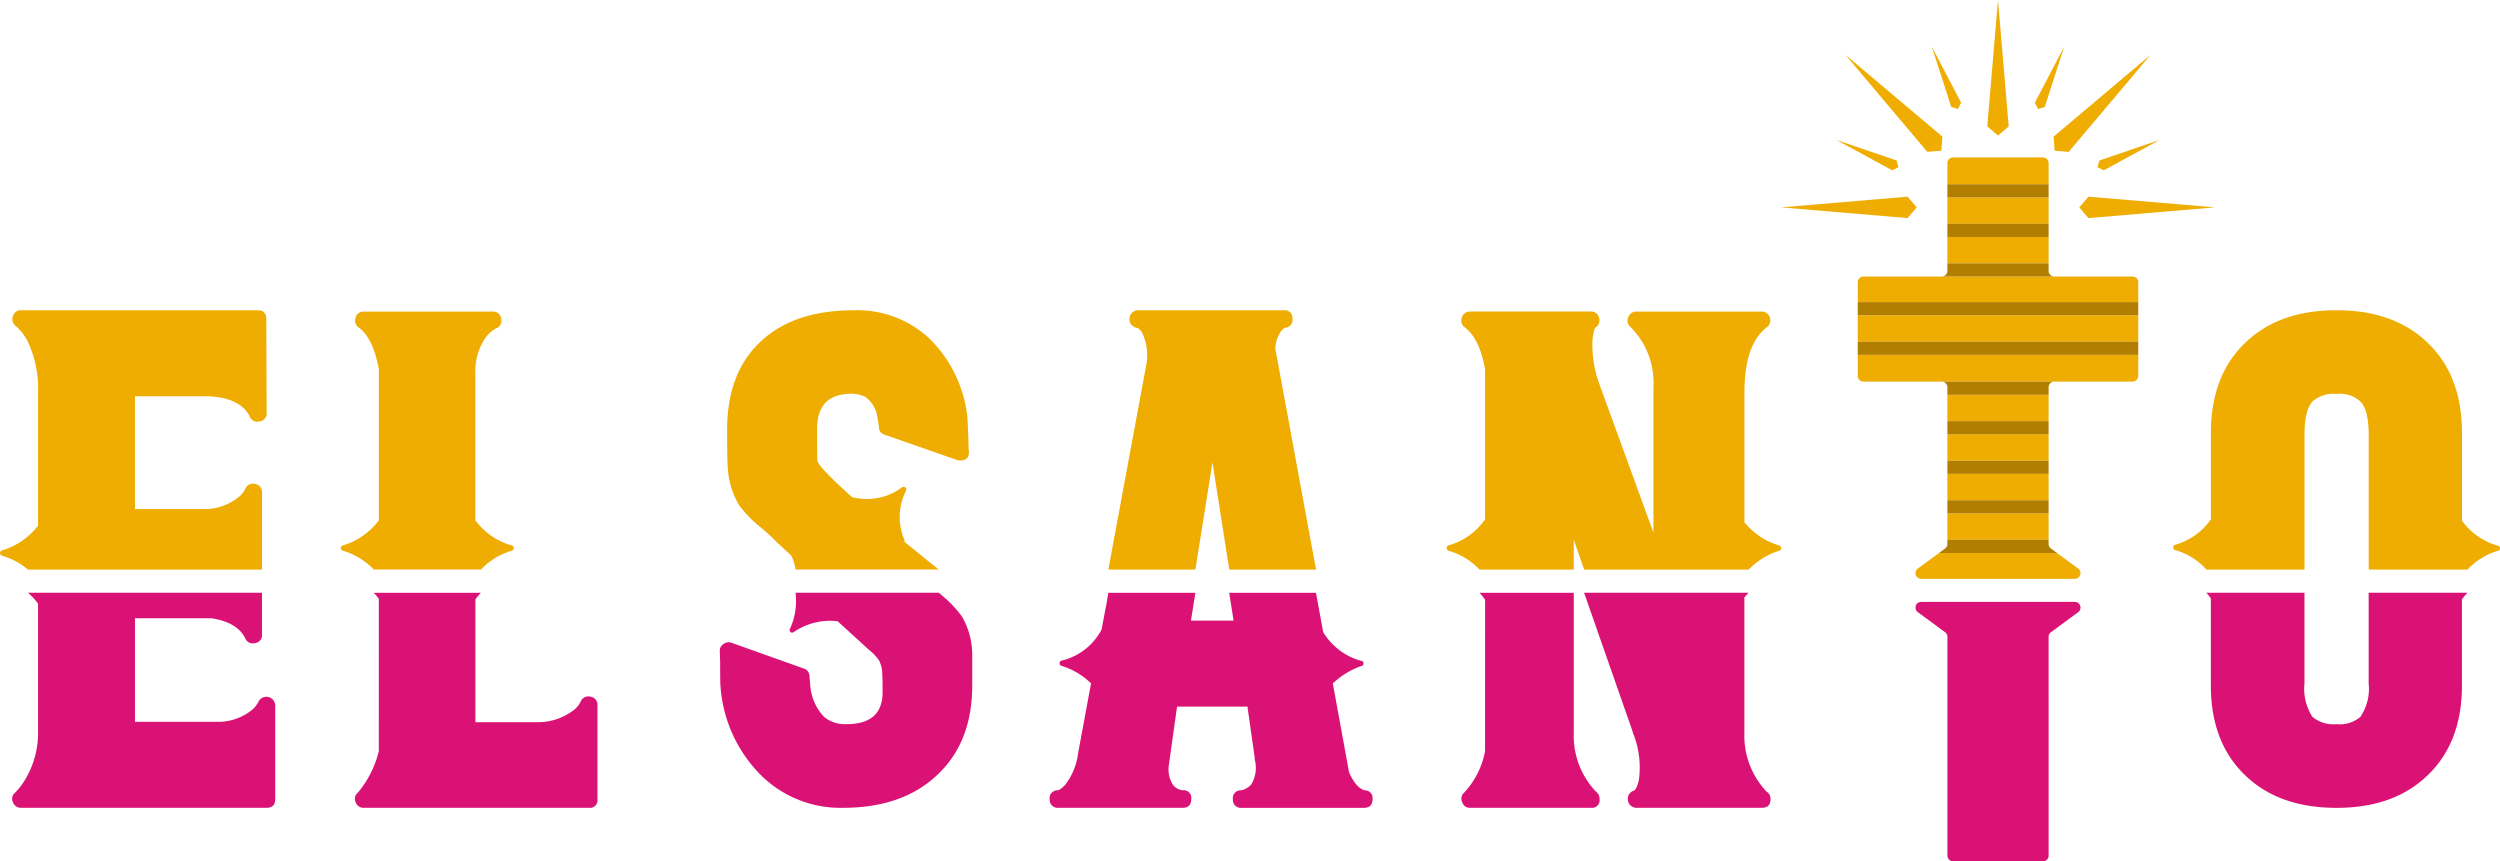
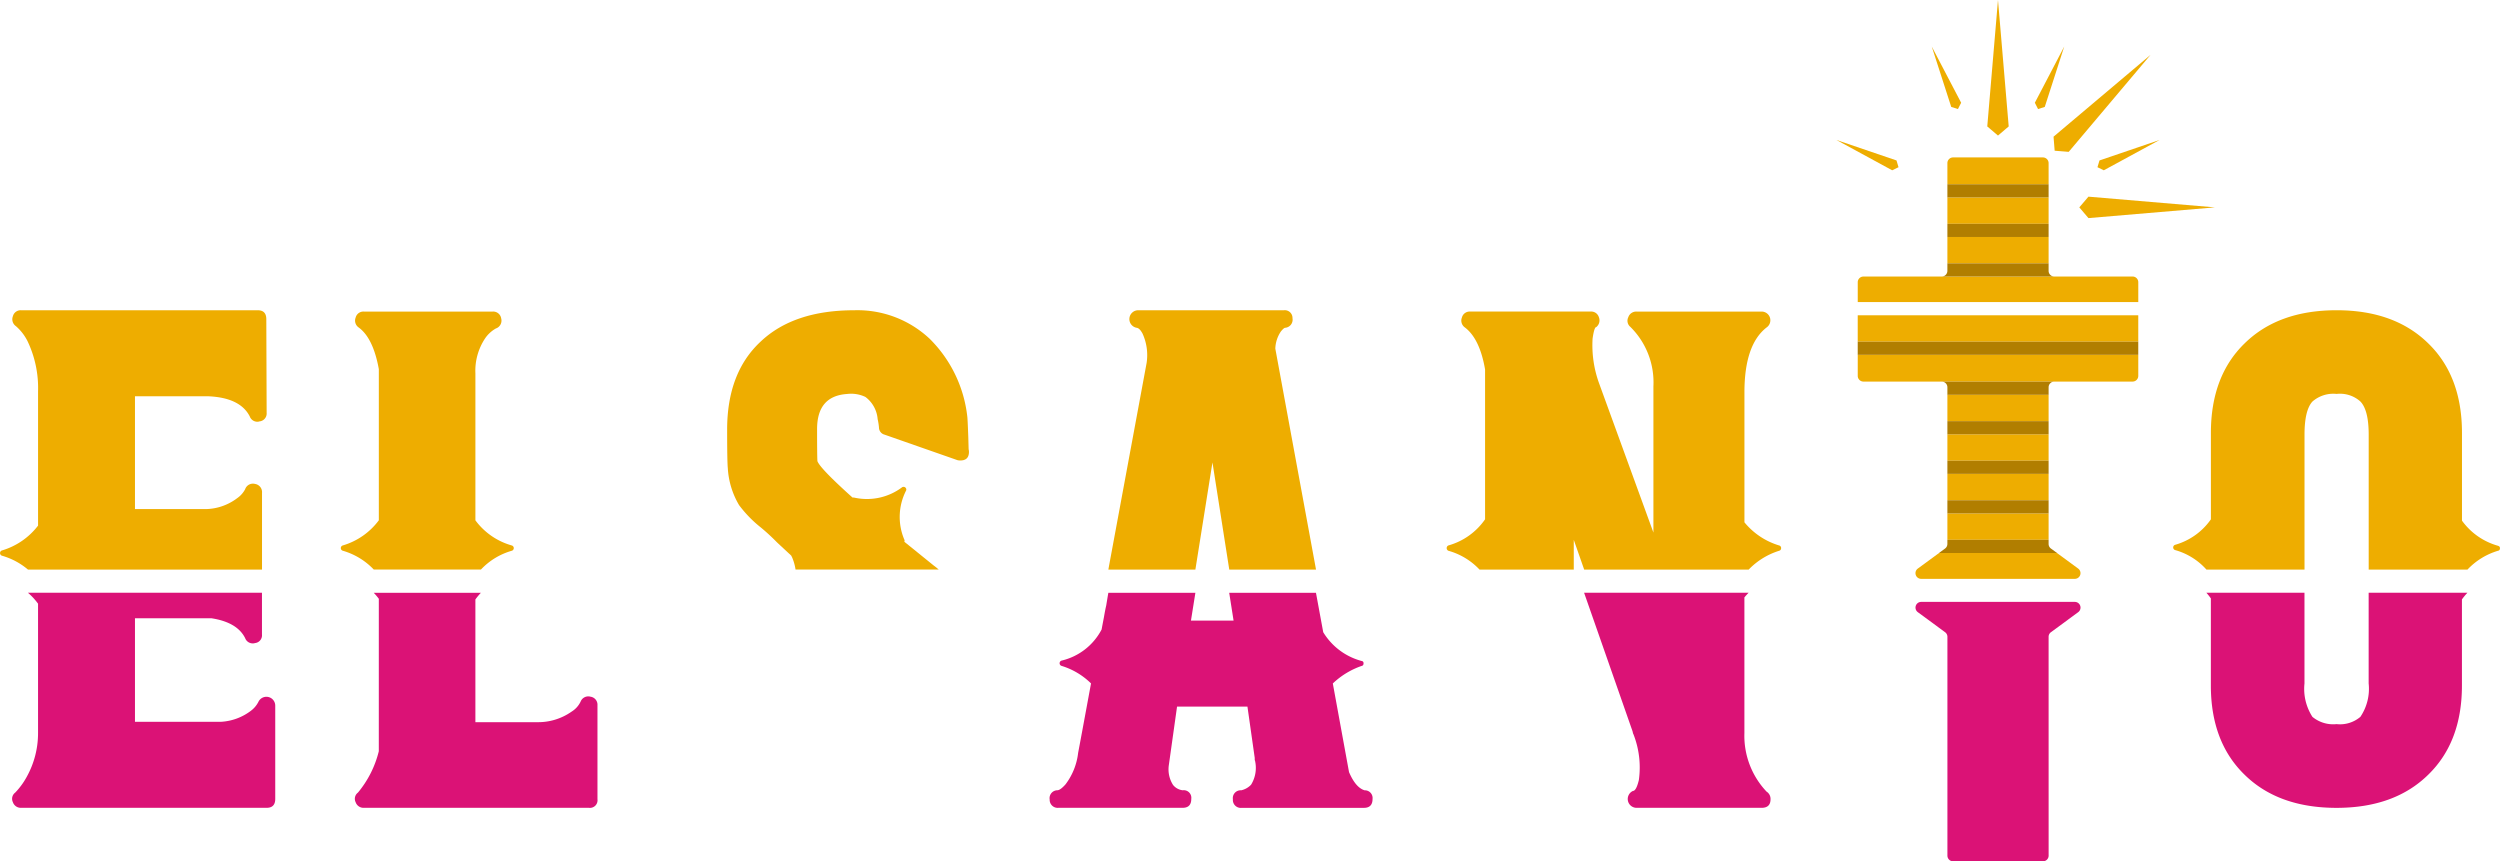
<svg xmlns="http://www.w3.org/2000/svg" width="256.646" height="88.42" viewBox="0 0 256.646 88.42">
  <g id="Grupo_16" data-name="Grupo 16" transform="translate(-490.762 -320.867)">
    <g id="Grupo_3" data-name="Grupo 3" transform="translate(490.762 352.717)">
-       <path id="Trazado_34" data-name="Trazado 34" d="M959.99,522.483h3.478l-1.726-11Z" transform="translate(-837.277 -493.482)" fill="none" />
+       <path id="Trazado_34" data-name="Trazado 34" d="M959.99,522.483l-1.726-11Z" transform="translate(-837.277 -493.482)" fill="none" />
      <path id="Trazado_35" data-name="Trazado 35" d="M1108.5,544.924h1.068l-1.068-3.054Z" transform="translate(-946.95 -515.923)" fill="none" />
      <path id="Trazado_36" data-name="Trazado 36" d="M516.947,460.483a.846.846,0,0,0-1.019.543,2.592,2.592,0,0,1-.815.917,5.514,5.514,0,0,1-3.159,1.121h-7.336V451.483h7.506q3.294.137,4.279,2.072a.828.828,0,0,0,.815.543.556.556,0,0,0,.17-.034.814.814,0,0,0,.747-.883l-.034-9.611q0-.917-.883-.917H492.936a.82.82,0,0,0-.849.611.856.856,0,0,0,.306,1.019,5.04,5.04,0,0,1,1.189,1.528,11.162,11.162,0,0,1,1.087,5.162v13.789a7.257,7.257,0,0,1-3.7,2.547.283.283,0,0,0,0,.543,7.208,7.208,0,0,1,2.665,1.423H517.66V461.4A.85.85,0,0,0,516.947,460.483Z" transform="translate(-490.762 -442.653)" fill="#eead00" />
      <path id="Trazado_37" data-name="Trazado 37" d="M642.079,467.727a.283.283,0,0,0,0-.543,7,7,0,0,1-3.736-2.581V449.524a6,6,0,0,1,1.019-3.634,3.291,3.291,0,0,1,1.087-.985.846.846,0,0,0,.543-1.019.831.831,0,0,0-.883-.713H626.9a.82.82,0,0,0-.849.611.856.856,0,0,0,.306,1.019q1.494,1.087,2.072,4.279V464.6a7.1,7.1,0,0,1-3.7,2.581.283.283,0,0,0,0,.543,7.107,7.107,0,0,1,3.182,1.933h11A6.966,6.966,0,0,1,642.079,467.727Z" transform="translate(-589.539 -443.037)" fill="#eead00" />
      <path id="Trazado_38" data-name="Trazado 38" d="M797.408,468.872l-3.023-2.445v-.068a.146.146,0,0,0,0-.135,5.945,5.945,0,0,1,.17-5.06.264.264,0,0,0-.068-.306.277.277,0,0,0-.34-.034,6,6,0,0,1-4.959,1.053h-.135q-3.329-2.988-3.6-3.736-.035-.51-.034-3.294,0-3.4,3.091-3.6a3.4,3.4,0,0,1,1.868.305,3.148,3.148,0,0,1,1.257,2.276,6.035,6.035,0,0,1,.136.849.764.764,0,0,0,.577.747l7.472,2.615a1,1,0,0,0,.238.034q.951.035.951-.883a1.14,1.14,0,0,0-.034-.272q0-.033-.034-1.257-.069-1.867-.1-2.072a13.317,13.317,0,0,0-3.872-8.015,10.833,10.833,0,0,0-7.743-2.92q-6.215,0-9.611,3.226-3.431,3.193-3.43,9.034,0,3.26.068,3.94a8.378,8.378,0,0,0,1.155,3.8,12.306,12.306,0,0,0,2.208,2.276,21.073,21.073,0,0,1,1.664,1.528q.067.068,1.494,1.392c0,.046.011.068.034.068a5.052,5.052,0,0,1,.4,1.355h14.7l-.159-.133A4.325,4.325,0,0,0,797.408,468.872Z" transform="translate(-701.538 -442.653)" fill="#eead00" />
      <path id="Trazado_39" data-name="Trazado 39" d="M943.551,444.827q.306-.373.442-.374a.835.835,0,0,0,.747-.985.791.791,0,0,0-.883-.815H928.913a.907.907,0,0,0-.17,1.8q.306.035.611.611a5.343,5.343,0,0,1,.407,3.023l-3.8,20.513c-.037.193-.078.424-.122.676h8.932l1.753-11,1.726,11h8.906l-4.179-22.684A3.324,3.324,0,0,1,943.551,444.827Z" transform="translate(-812.055 -442.653)" fill="#eead00" />
      <path id="Trazado_40" data-name="Trazado 40" d="M1092.971,467.456a.267.267,0,0,0-.2-.272,7.323,7.323,0,0,1-3.566-2.377V451.46q0-4.891,2.275-6.657a.894.894,0,0,0-.509-1.63h-12.838a.852.852,0,0,0-.849.577.81.81,0,0,0,.2.985,8,8,0,0,1,2.377,6.113v15.011l-5.6-15.385a11.478,11.478,0,0,1-.646-4.517q.17-1.188.374-1.189a.873.873,0,0,0,.272-1.019.817.817,0,0,0-.849-.577h-12.362a.82.82,0,0,0-.849.611.856.856,0,0,0,.306,1.019q1.528,1.155,2.072,4.313V464.5a6.81,6.81,0,0,1-3.77,2.683.3.3,0,0,0,0,.543,6.951,6.951,0,0,1,3.2,1.933h9.676v-3.054l1.068,3.054h16.887a7.423,7.423,0,0,1,3.135-1.933A.266.266,0,0,0,1092.971,467.456Z" transform="translate(-910.124 -443.037)" fill="#eead00" />
      <path id="Trazado_41" data-name="Trazado 41" d="M1377.165,467.343q.2-.033.2-.272,0-.169-.2-.238a6.826,6.826,0,0,1-3.7-2.581v-9q0-5.841-3.464-9.2-3.464-3.4-9.407-3.4-5.978,0-9.441,3.4-3.464,3.362-3.464,9.2v8.864a6.7,6.7,0,0,1-3.668,2.615.283.283,0,0,0,0,.543,6.723,6.723,0,0,1,3.209,2h10.07V455.423q0-2.513.815-3.4a3.253,3.253,0,0,1,2.479-.781,3.134,3.134,0,0,1,2.445.781q.849.884.849,3.4v13.854h10.139A7.088,7.088,0,0,1,1377.165,467.343Z" transform="translate(-1120.722 -442.653)" fill="#eead00" />
    </g>
    <g id="Grupo_4" data-name="Grupo 4" transform="translate(492.007 381.718)">
      <path id="Trazado_42" data-name="Trazado 42" d="M962.632,556.4l-.448-2.856h-3.478l-.455,2.856Z" transform="translate(-837.237 -553.546)" fill="none" />
      <path id="Trazado_43" data-name="Trazado 43" d="M498.184,554.67v13.245a9.252,9.252,0,0,1-1.155,4.517,7.572,7.572,0,0,1-1.189,1.63.792.792,0,0,0-.238.985.852.852,0,0,0,.849.577h25.2q.883,0,.883-.917V565.13a.907.907,0,0,0-1.732-.374,2.663,2.663,0,0,1-.781.917,5.585,5.585,0,0,1-3.057,1.121h-8.83v-10.63h7.845q2.649.408,3.464,2.038a.829.829,0,0,0,.815.543.642.642,0,0,0,.2-.034.8.8,0,0,0,.713-.883v-4.282H497.147A6.509,6.509,0,0,1,498.184,554.67Z" transform="translate(-495.523 -553.546)" fill="#db1276" />
      <path id="Trazado_44" data-name="Trazado 44" d="M632.518,569.817a10.592,10.592,0,0,1-2.14,4.245.792.792,0,0,0-.238.985.853.853,0,0,0,.849.577h23.094a.781.781,0,0,0,.883-.883V565.1a.831.831,0,0,0-.713-.883.846.846,0,0,0-1.019.509,2.44,2.44,0,0,1-.917,1.019,5.955,5.955,0,0,1-3.532,1.087h-6.351v-12.6a6.913,6.913,0,0,1,.564-.682H632a6.9,6.9,0,0,1,.52.614Z" transform="translate(-594.876 -553.546)" fill="#db1276" />
-       <path id="Trazado_45" data-name="Trazado 45" d="M780.518,557.251a.249.249,0,0,0,.068.34.254.254,0,0,0,.305,0,6.614,6.614,0,0,1,4.517-1.121q2.988,2.718,3.158,2.887a5.211,5.211,0,0,1,1.087,1.121,3.034,3.034,0,0,1,.34,1.494q.033.273.034,1.766,0,3.295-3.668,3.294a3.345,3.345,0,0,1-2.343-.747,5.257,5.257,0,0,1-1.427-3.464q-.035-.272-.068-.713a.827.827,0,0,0-.577-.781l-7.438-2.649a.857.857,0,0,0-.815.136.778.778,0,0,0-.373.747q0,.068.034,1.121,0,2.208.034,2.445a14.322,14.322,0,0,0,4.042,9.034,11.586,11.586,0,0,0,8.524,3.464q6.147,0,9.713-3.4,3.566-3.362,3.566-9.17v-3.226a7.818,7.818,0,0,0-1.053-3.838,12.357,12.357,0,0,0-2.14-2.242l-.248-.207h-14.7A6.866,6.866,0,0,1,780.518,557.251Z" transform="translate(-700.667 -553.546)" fill="#db1276" />
      <path id="Trazado_46" data-name="Trazado 46" d="M908.366,556.062q-.17.884-.238,1.257a6.247,6.247,0,0,1-4.109,3.192.283.283,0,0,0,0,.543,7.374,7.374,0,0,1,3.023,1.8q-1.121,6.08-1.324,7.132a6.582,6.582,0,0,1-1.291,3.226q-.544.612-.849.611a.811.811,0,0,0-.781.951.821.821,0,0,0,.917.849h12.736q.883,0,.883-.917a.781.781,0,0,0-.883-.883,1.493,1.493,0,0,1-.985-.543,2.968,2.968,0,0,1-.441-2l.849-6.045H923.1l.747,5.264v.136a.375.375,0,0,0,.034.17,3.289,3.289,0,0,1-.407,2.445,1.983,1.983,0,0,1-1.019.577.8.8,0,0,0-.849.917.814.814,0,0,0,.917.883H935.06q.883,0,.883-.917a.792.792,0,0,0-.815-.883q-.917-.271-1.6-1.868l-1.664-9.1a8.123,8.123,0,0,1,2.955-1.8q.2-.033.2-.272a.218.218,0,0,0-.2-.237,6.6,6.6,0,0,1-3.94-2.955l-.745-4.044h-8.906l.448,2.856H917.3l.455-2.856H908.82c-.065.37-.136.8-.217,1.294Q908.5,555.282,908.366,556.062Z" transform="translate(-796.284 -553.546)" fill="#db1276" />
      <path id="Trazado_47" data-name="Trazado 47" d="M1117.631,568.017a9.338,9.338,0,0,1,.578,4.755q-.272,1.12-.611,1.121a.907.907,0,0,0,.373,1.732h12.838q.917,0,.917-.883a.883.883,0,0,0-.408-.781,8.343,8.343,0,0,1-2.275-6.012V554.025c.138-.168.282-.326.431-.479h-16.887l4.977,14.233C1117.608,567.983,1117.631,568.063,1117.631,568.017Z" transform="translate(-951.211 -553.546)" fill="#db1276" />
-       <path id="Trazado_48" data-name="Trazado 48" d="M1066.847,569.817a8.516,8.516,0,0,1-2.14,4.245.81.81,0,0,0-.2.985.794.794,0,0,0,.815.577h12.4a.781.781,0,0,0,.883-.883.907.907,0,0,0-.374-.781,8.343,8.343,0,0,1-2.275-6.012v-14.4h-9.676a6.313,6.313,0,0,1,.574.716Z" transform="translate(-915.641 -553.546)" fill="#db1276" />
      <path id="Trazado_49" data-name="Trazado 49" d="M1357.323,563.058q0,5.808,3.464,9.17,3.464,3.4,9.441,3.4,5.943,0,9.407-3.4,3.464-3.362,3.464-9.17v-8.83a6.691,6.691,0,0,1,.562-.682h-10.139v9.309a5.145,5.145,0,0,1-.849,3.43,3.221,3.221,0,0,1-2.445.747,3.344,3.344,0,0,1-2.479-.747,5.305,5.305,0,0,1-.815-3.43v-9.309h-10.07a6.432,6.432,0,0,1,.459.58Z" transform="translate(-1131.605 -553.546)" fill="#db1276" />
    </g>
    <g id="Grupo_14" data-name="Grupo 14" transform="translate(673.609 320.867)">
      <g id="Grupo_13" data-name="Grupo 13" transform="translate(0 0)">
        <path id="Trazado_50" data-name="Trazado 50" d="M1256.335,560.721a.584.584,0,0,1,.238-.47l2.8-2.058a.584.584,0,0,0-.346-1.055h-15.771a.584.584,0,0,0-.346,1.055l2.8,2.058a.584.584,0,0,1,.238.471v22.463a.584.584,0,0,0,.584.584h9.222a.584.584,0,0,0,.584-.584Z" transform="translate(-1228.876 -495.348)" fill="#db1276" />
        <g id="Grupo_6" data-name="Grupo 6" transform="translate(7.864 16.161)">
          <rect id="Rectángulo_7" data-name="Rectángulo 7" width="10.39" height="2.707" transform="translate(9.205 36.546)" fill="#eead00" />
          <path id="Trazado_51" data-name="Trazado 51" d="M1220,462.317a.584.584,0,0,0,.584.584h8.037l.006,0h11.546l.006,0h8.036a.584.584,0,0,0,.584-.584v-2.161H1220Z" transform="translate(-1219.998 -439.89)" fill="#eead00" />
          <rect id="Rectángulo_8" data-name="Rectángulo 8" width="10.39" height="2.707" transform="translate(9.205 8.167)" fill="#eead00" />
          <rect id="Rectángulo_9" data-name="Rectángulo 9" width="10.39" height="2.707" transform="translate(9.205 28.426)" fill="#eead00" />
          <rect id="Rectángulo_10" data-name="Rectángulo 10" width="10.39" height="2.707" transform="translate(9.205 32.486)" fill="#eead00" />
          <rect id="Rectángulo_11" data-name="Rectángulo 11" width="10.39" height="2.707" transform="translate(9.205 24.366)" fill="#eead00" />
          <rect id="Rectángulo_12" data-name="Rectángulo 12" width="10.39" height="2.707" transform="translate(9.205 4.107)" fill="#eead00" />
          <path id="Trazado_52" data-name="Trazado 52" d="M1242.908,539.532a.584.584,0,0,0,.346,1.055h15.771a.584.584,0,0,0,.346-1.055l-2.178-1.6h-12.107Z" transform="translate(-1236.74 -497.324)" fill="#eead00" />
          <path id="Trazado_53" data-name="Trazado 53" d="M1228.619,429.418h-8.037A.584.584,0,0,0,1220,430v2.04h28.8V430a.584.584,0,0,0-.584-.584h-8.036l-.01,0h-11.539Z" transform="translate(-1219.998 -417.189)" fill="#eead00" />
          <rect id="Rectángulo_13" data-name="Rectángulo 13" width="28.8" height="2.707" transform="translate(0 16.206)" fill="#eead00" />
          <path id="Trazado_54" data-name="Trazado 54" d="M1265.584,383.247a.584.584,0,0,0-.584-.584h-9.222a.584.584,0,0,0-.584.584v2.17h10.391Z" transform="translate(-1245.989 -382.663)" fill="#eead00" />
          <g id="Grupo_5" data-name="Grupo 5" transform="translate(0 2.754)">
            <rect id="Rectángulo_14" data-name="Rectángulo 14" width="10.39" height="1.353" transform="translate(9.205)" fill="#b17e00" />
            <rect id="Rectángulo_15" data-name="Rectángulo 15" width="10.39" height="1.353" transform="translate(9.205 4.06)" fill="#b17e00" />
            <path id="Trazado_55" data-name="Trazado 55" d="M1253.572,425.013a.583.583,0,0,1-.574.582h11.539a.583.583,0,0,1-.574-.582v-.771h-10.391Z" transform="translate(-1244.368 -416.122)" fill="#b17e00" />
-             <rect id="Rectángulo_16" data-name="Rectángulo 16" width="28.8" height="1.353" transform="translate(0 12.099)" fill="#b17e00" />
            <rect id="Rectángulo_17" data-name="Rectángulo 17" width="28.8" height="1.353" transform="translate(0 16.159)" fill="#b17e00" />
            <path id="Trazado_56" data-name="Trazado 56" d="M1253.563,471.243v.77h10.391v-.77a.583.583,0,0,1,.578-.583h-11.546A.583.583,0,0,1,1253.563,471.243Z" transform="translate(-1244.358 -450.401)" fill="#b17e00" />
            <rect id="Rectángulo_18" data-name="Rectángulo 18" width="10.39" height="1.353" transform="translate(9.205 24.319)" fill="#b17e00" />
            <rect id="Rectángulo_19" data-name="Rectángulo 19" width="10.39" height="1.353" transform="translate(9.205 28.379)" fill="#b17e00" />
            <rect id="Rectángulo_20" data-name="Rectángulo 20" width="10.39" height="1.353" transform="translate(9.205 32.439)" fill="#b17e00" />
            <path id="Trazado_57" data-name="Trazado 57" d="M1252.771,533.182a.584.584,0,0,1-.238.471l-.62.456h12.107l-.62-.456a.584.584,0,0,1-.238-.471v-.426h-10.391Z" transform="translate(-1243.567 -496.257)" fill="#b17e00" />
          </g>
        </g>
        <g id="Grupo_8" data-name="Grupo 8" transform="translate(30.612 20.187)">
          <g id="Grupo_7" data-name="Grupo 7">
            <path id="Trazado_58" data-name="Trazado 58" d="M1306.979,399.159l.938-1.1,12.979,1.1-12.979,1.1Z" transform="translate(-1306.979 -398.057)" fill="#eead00" />
          </g>
        </g>
        <g id="Grupo_9" data-name="Grupo 9" transform="translate(21.162)">
          <path id="Trazado_59" data-name="Trazado 59" d="M1271.948,334.784l1.1-.938-1.1-12.979-1.1,12.979Z" transform="translate(-1270.847 -320.867)" fill="#eead00" />
          <path id="Trazado_60" data-name="Trazado 60" d="M1296.974,352.245l1.442.116,8.4-9.957-9.957,8.4Z" transform="translate(-1290.055 -336.772)" fill="#eead00" />
          <path id="Trazado_61" data-name="Trazado 61" d="M1289.86,345.557l.689-.219,2-6.2-3.017,5.771Z" transform="translate(-1284.646 -334.362)" fill="#eead00" />
          <path id="Trazado_62" data-name="Trazado 62" d="M1314.108,378.615l.651.316,5.721-3.111-6.164,2.1Z" transform="translate(-1302.795 -361.449)" fill="#eead00" />
        </g>
        <g id="Grupo_11" data-name="Grupo 11" transform="translate(0 20.187)">
          <g id="Grupo_10" data-name="Grupo 10">
-             <path id="Trazado_63" data-name="Trazado 63" d="M1203.844,399.159l-.938-1.1-12.979,1.1,12.979,1.1Z" transform="translate(-1189.927 -398.057)" fill="#eead00" />
-           </g>
+             </g>
        </g>
        <g id="Grupo_12" data-name="Grupo 12" transform="translate(5.68 4.779)">
-           <path id="Trazado_64" data-name="Trazado 64" d="M1225.031,352.245l-1.442.116-8.4-9.957,9.957,8.4Z" transform="translate(-1214.264 -341.551)" fill="#eead00" />
          <path id="Trazado_65" data-name="Trazado 65" d="M1251.74,345.557l-.689-.219-2-6.2,3.017,5.771Z" transform="translate(-1239.268 -339.141)" fill="#eead00" />
          <path id="Trazado_66" data-name="Trazado 66" d="M1218.019,378.615l-.651.316-5.721-3.111,6.164,2.1Z" transform="translate(-1211.647 -366.228)" fill="#eead00" />
        </g>
      </g>
    </g>
  </g>
</svg>